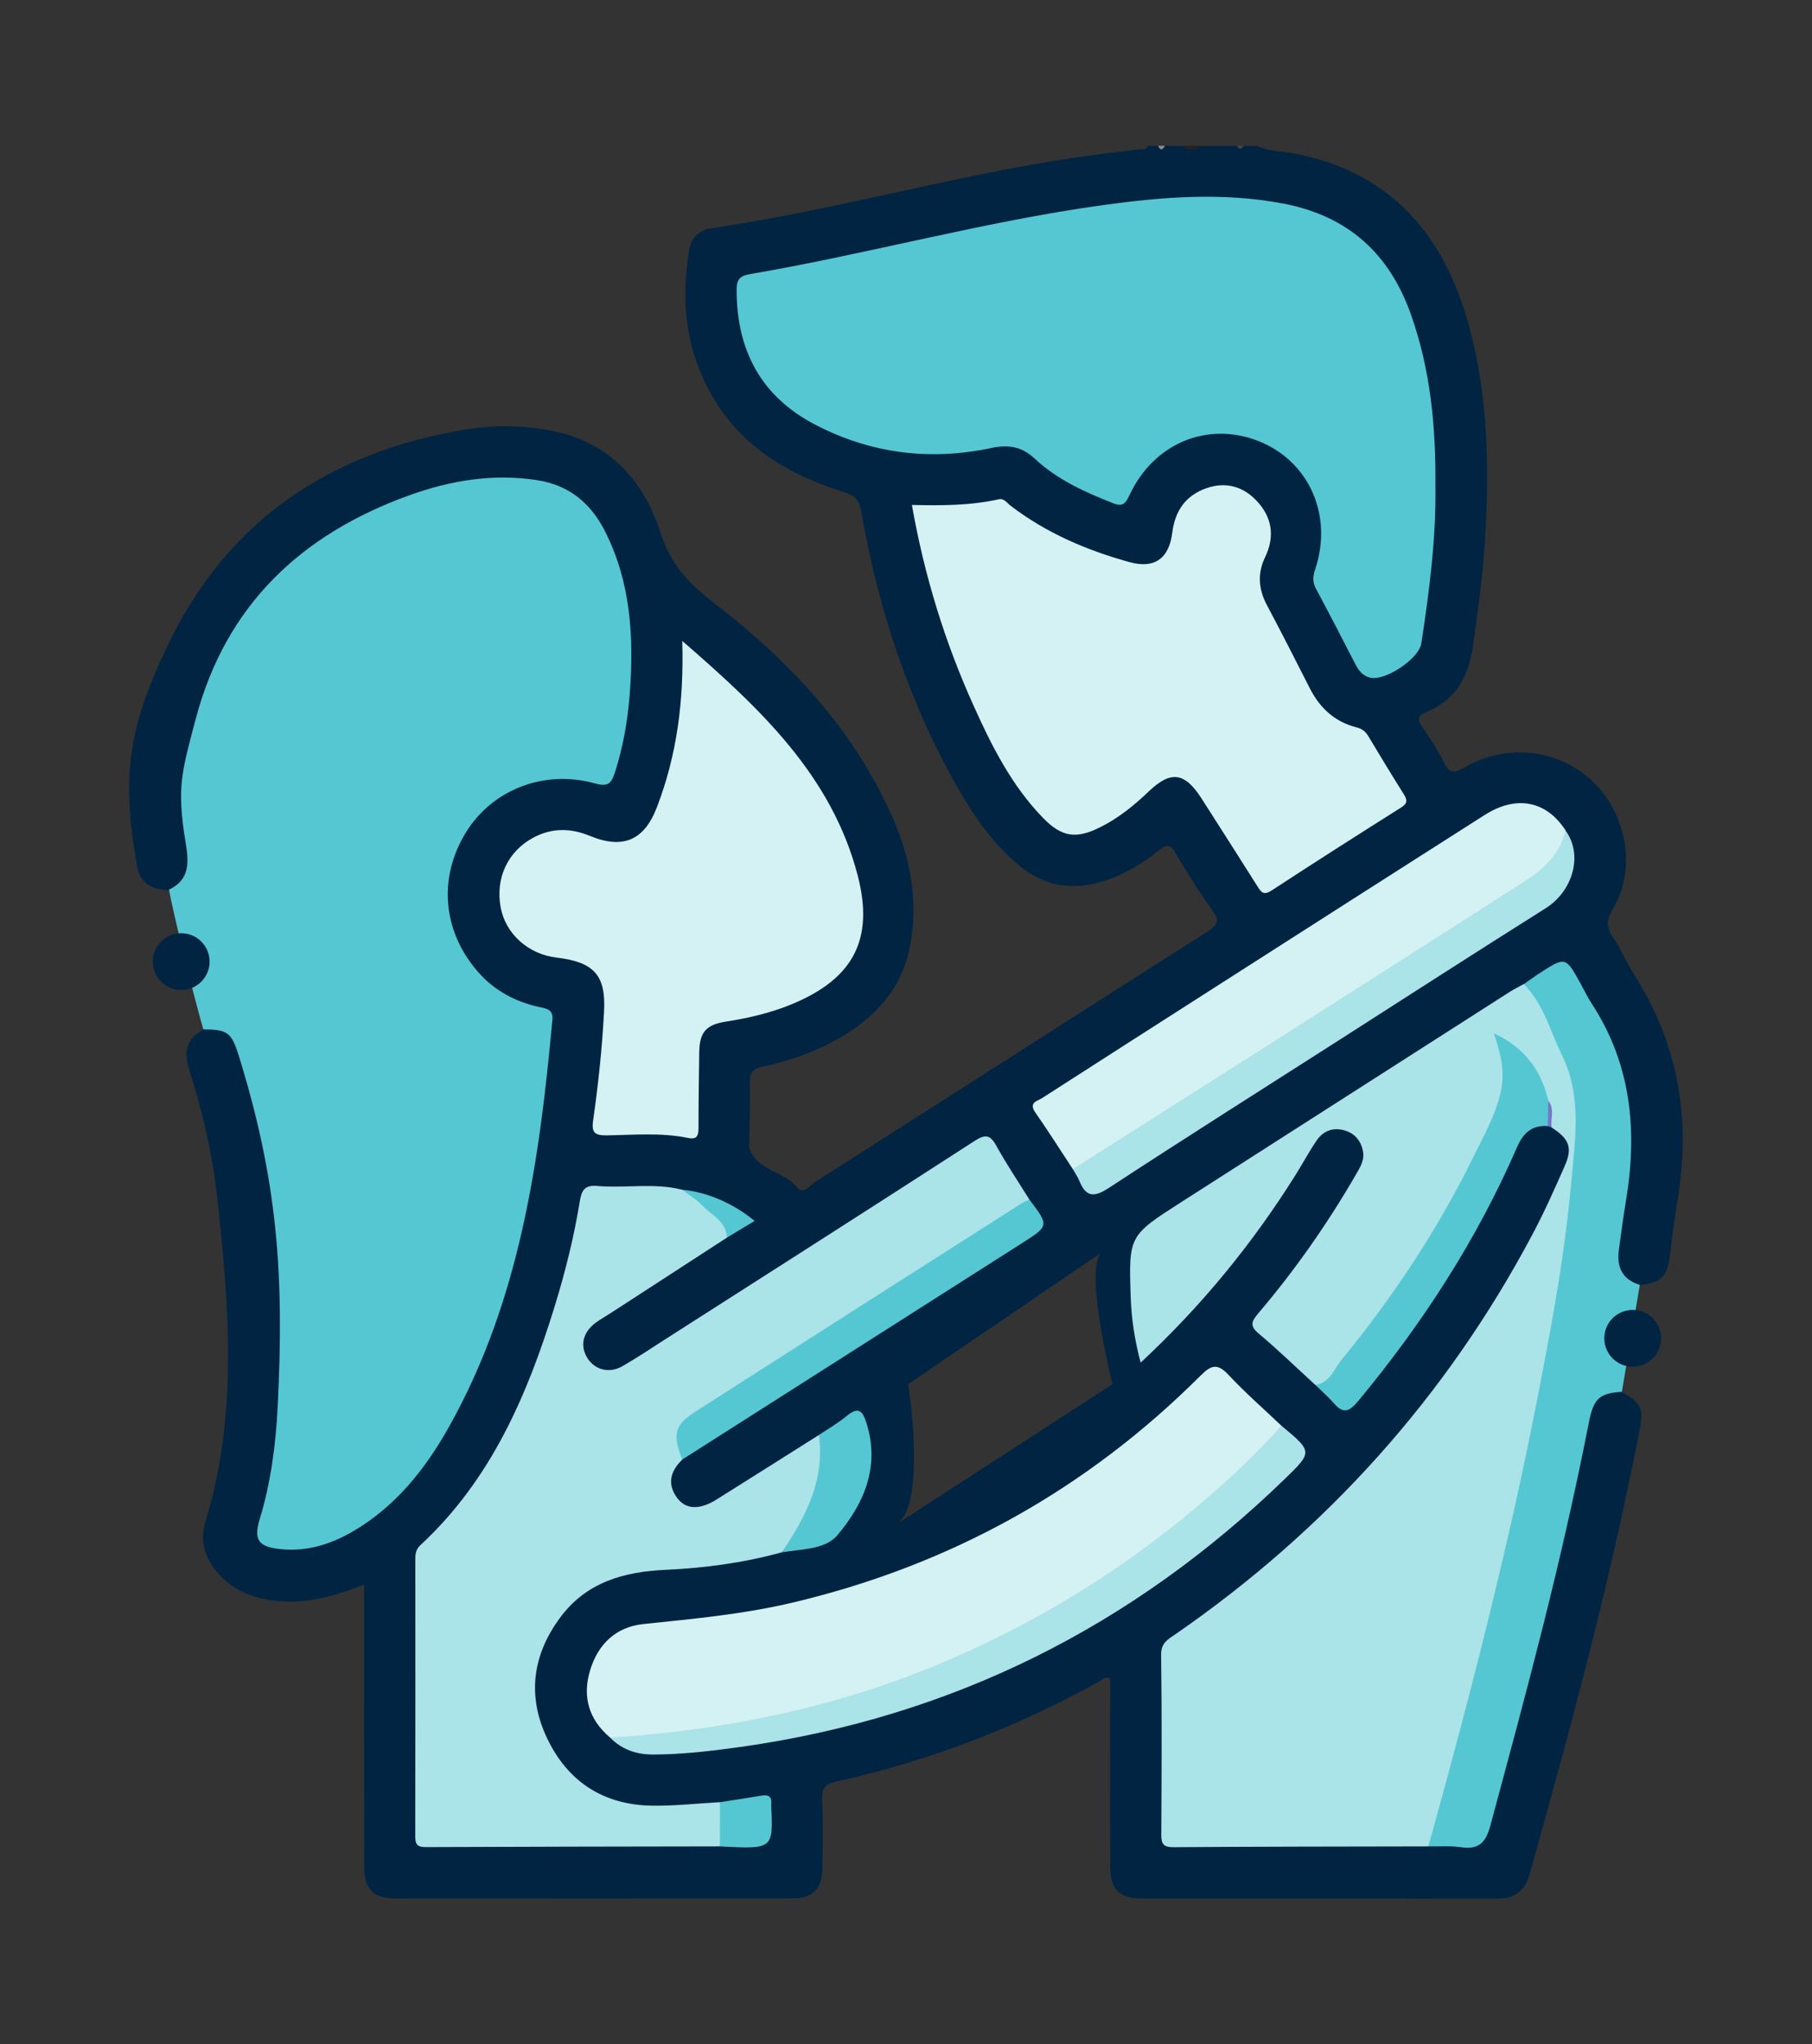
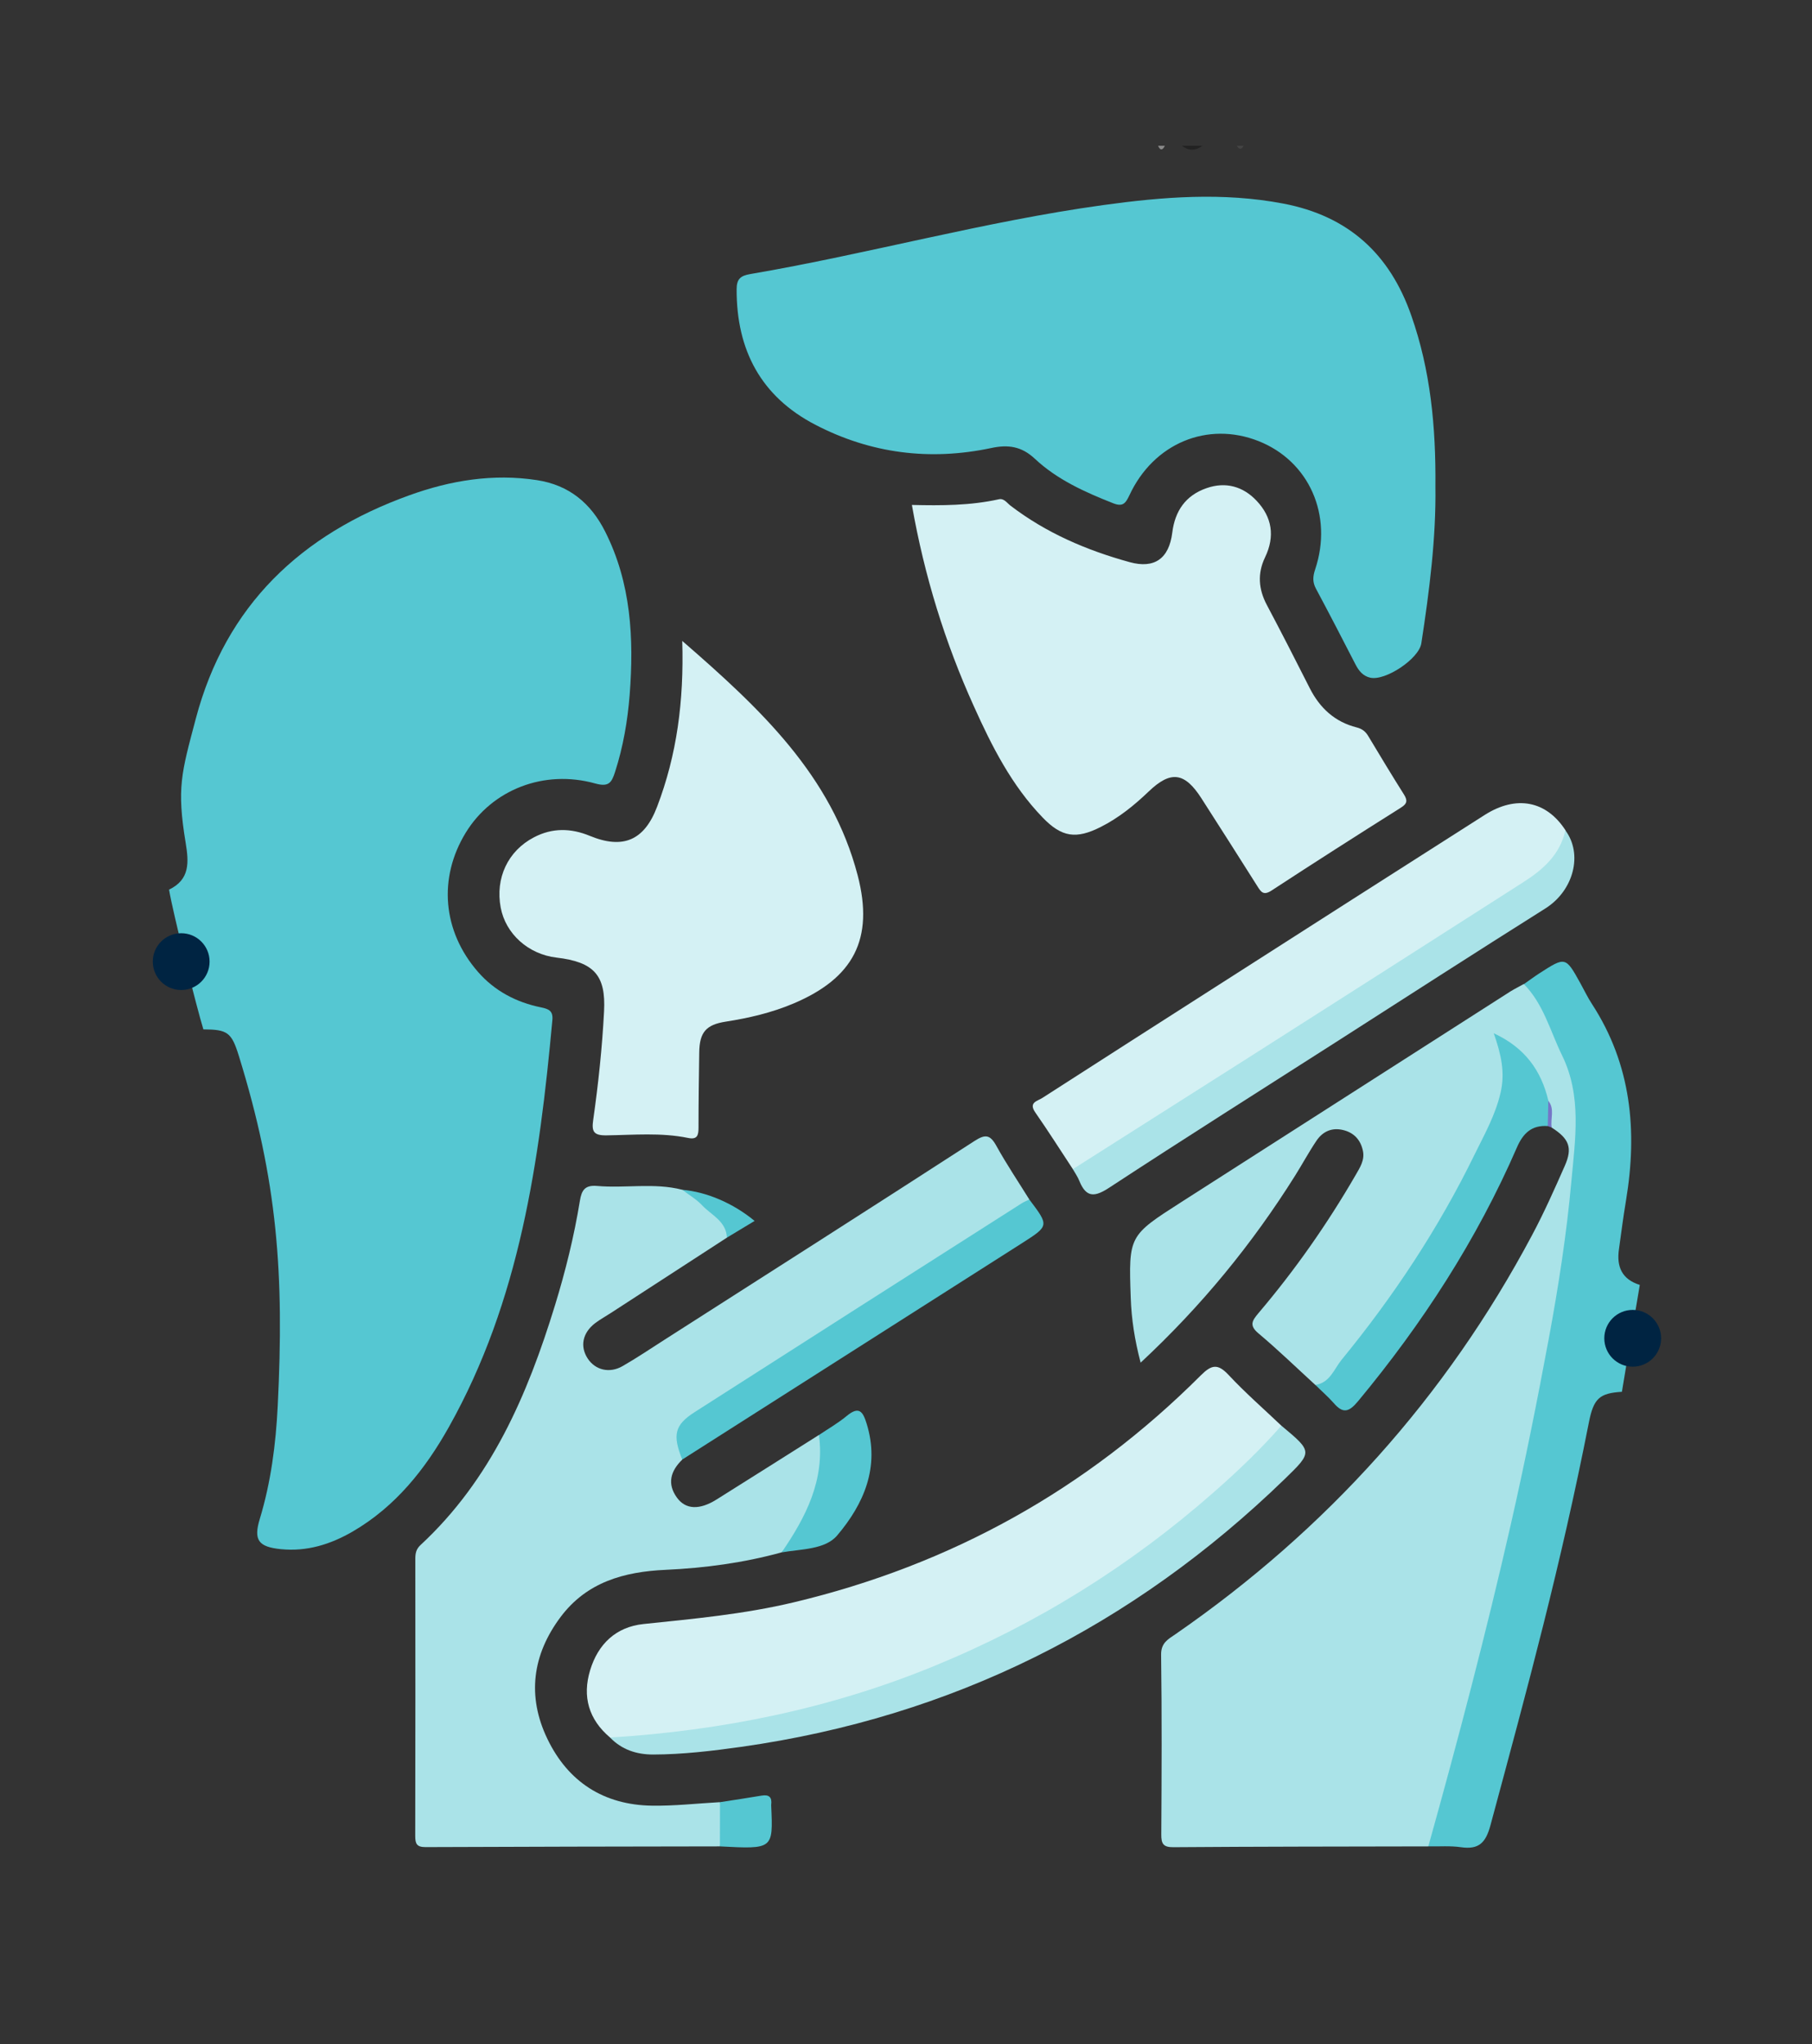
<svg xmlns="http://www.w3.org/2000/svg" id="Capa_1" x="0px" y="0px" viewBox="0 0 201.61 227.44" xml:space="preserve">
  <rect x="0" y="0" width="201.61" height="227.44" fill="#333333" stroke="none" />
  <g>
    <circle fill="#D4F1F4" cx="-727.49" cy="85.27" r="28.81" />
    <path fill="#002442" d="M-663.63,177.49c0,0.85,0,1.62,0,2.38c0,5.93,0,11.87,0,17.8c0,5.34,0,10.69,0,16.03  c0,1.78-1.35,3.14-3.11,3.14c-4.26,0-8.53,0-12.79,0c-1.71,0-3.03-1.3-3.06-3.02c-0.04-2.41,0.05-4.84-0.14-7.24  c-0.23-2.98-0.55-5.96-1.09-8.9c-1.19-6.47-3.48-12.57-6.54-18.41c-0.72-1.37-1.49-1.84-3.06-1.83  c-23.17,0.06-46.35,0.04-69.52,0.04c-5.19,0-10.38,0-15.57-0.02c-0.42,0-0.64,0.13-0.84,0.49c-2.63,4.61-4.63,9.47-6.11,14.56  c-1.2,4.1-1.92,8.29-2.16,12.55c-0.16,2.83-0.19,5.68-0.24,8.52c-0.04,1.99-1.26,3.25-3.24,3.25c-4.13,0-8.26,0-12.39,0  c-2.04,0-3.34-1.29-3.34-3.32c0-6.21,0-12.41,0-18.62c0-5.48,0-10.97,0-16.45c0-0.29,0-0.58,0-0.97c-0.3,0-0.56,0-0.82,0  c-2.19-0.01-4.38,0.01-6.57-0.04c-3.84-0.09-7.54-3.46-7.77-7.31c-0.2-3.35-0.11-6.72-0.13-10.07c-0.01-2.07,0.01-4.15,0.01-6.22  c0-1.04-0.03-2.07-0.03-3.11c0-11.51,0-23.02,0-34.52c0-3.29,0-6.58,0-9.87c-0.01-7.92,5.55-14.55,13.38-15.78  c8.59-1.35,16.41,4.47,17.88,12.61c0.27,1.47,0.28,3,0.3,4.5c0.04,3.45,0.01,6.9,0.01,10.36c0,0.27,0,0.54,0,0.85  c0.21,0.02,0.38,0.06,0.55,0.06c2.01,0.01,4.02,0.02,6.02,0.02c7.29,0.01,12.76,3.21,16.51,9.43c0.03,0.06,0.07,0.11,0.12,0.19  c0.75-0.6,1.47-1.24,2.26-1.79c2.61-1.83,5.52-2.59,8.71-2.59c21.28,0.02,42.56,0.01,63.84,0.01c5.96,0,11.91,0,17.87,0.01  c0.42,0,0.63-0.14,0.86-0.48c1.82-2.75,4.37-4.44,7.65-4.72c2.46-0.21,4.96-0.12,7.44-0.04c1.15,0.03,2.36,0.17,3.43,0.57  c3.99,1.48,6.32,4.38,6.9,8.63c0.09,0.64,0.11,1.3,0.11,1.95c0.01,12.91,0.01,25.81,0,38.72c0,4.33-3.04,7.99-7.31,8.54  c-1.98,0.25-4.01,0.08-6.02,0.1C-662.27,177.49-662.9,177.49-663.63,177.49z M-796.73,140.66c0-0.32,0-0.54,0-0.76  c0-10.29,0.02-20.58-0.01-30.87c0-1.71,0.04-3.46-0.33-5.11c-1.16-5.07-6.03-8.11-11.21-7.16c-3.79,0.7-7.09,4.13-7.5,7.97  c-0.18,1.67-0.14,3.37-0.14,5.06c-0.01,19.68-0.01,39.35,0,59.03c0,0.24,0.02,0.5,0.08,0.73c0.33,1.19,1.23,1.77,2.76,1.77  c18.53,0,37.05,0,55.58,0c30.49,0,60.97,0,91.46,0c2.91,0,5.82-0.02,8.73,0.01c1.73,0.02,2.83-0.99,2.8-2.77  c-0.06-3.2-0.01-6.41-0.02-9.61c0-0.65-0.05-1.31-0.16-1.95c-0.98-5.77-6.16-10.16-12.02-10.16c-41.27,0-82.55,0-123.82,0  c-4.45,0-8.89,0.01-13.34-0.01c-1.82-0.01-3.23-1.77-2.89-3.55c0.32-1.68,1.53-2.63,3.32-2.64  C-801.24,140.66-799.03,140.66-796.73,140.66z M-675.54,130.38c-0.49,0-0.92,0-1.34,0c-26.56,0-53.11,0-79.67,0.01  c-0.72,0-1.45,0.06-2.14,0.22c-4.66,1.11-7.11,5.35-6.37,10.01c29.84,0,59.67,0,89.52,0C-675.54,137.2-675.54,133.84-675.54,130.38  z M-669.88,210.64c0-11.05,0-22.07,0-33.12c-4.81,0-9.58,0-14.44,0c5.33,10.42,7.97,21.43,7.88,33.12  C-674.21,210.64-672.06,210.64-669.88,210.64z M-800.59,177.52c0,11.08,0,22.08,0,33.11c2.19,0,4.34,0,6.56,0  c-0.08-11.69,2.56-22.7,7.88-33.11C-791,177.52-795.77,177.52-800.59,177.52z M-790.55,125.04c0,5.34,0,10.45,0,15.59  c6.41,0,12.77,0,19.04,0c0-1.7,0.18-3.36-0.03-4.98c-0.67-5.09-4.36-9.26-9.39-10.13C-784.05,124.99-787.29,125.18-790.55,125.04z   M-654.54,145.33c0-5.55,0.03-10.91-0.02-16.27c-0.02-2.09-1.93-3.87-4.02-3.88c-2.28-0.02-4.55-0.02-6.83,0.01  c-1.97,0.03-3.85,1.83-3.88,3.8c-0.05,3.81-0.01,7.62-0.01,11.43c0,0.06,0.03,0.13,0.07,0.29  C-663.8,140.34-658.84,141.55-654.54,145.33z" />
-     <path fill="#002442" d="M-781.69,44.14c-2.73-2.73-5.39-5.46-8.14-8.1c-1.44-1.38-1.48-3.48-0.03-4.88  c2.89-2.78,5.69-5.66,8.54-8.49c1.14-1.13,3.06-1.08,4.26,0.11c2.69,2.67,5.36,5.36,8.04,8.04c0.09,0.09,0.19,0.18,0.37,0.35  c1.2-1.22,2.37-2.42,3.56-3.62c1.03-1.04,2.06-2.08,3.11-3.11c1.28-1.25,3.07-1.27,4.35,0c2.89,2.86,5.76,5.73,8.62,8.61  c1.29,1.3,1.25,3.15-0.05,4.46c-2.19,2.2-4.4,4.4-6.59,6.58c4,3.99,7.98,7.97,12.01,11.99c7.78-4.15,16.05-5.28,24.68-3.05  c8.62,2.23,15.27,7.24,20.13,14.73c6.97-2,13.96-4.01,21.06-6.05c-0.44-0.41-0.82-0.77-1.2-1.14c-1.77-1.71-3.53-3.42-5.29-5.14  c-1.81-1.77-1.14-4.61,1.29-5.32c3.92-1.15,7.85-2.26,11.78-3.37c1.03-0.29,1.97-0.02,2.76,0.68c2.71,2.39,5.4,4.78,8.1,7.18  c2.71,2.41,5.41,4.84,8.15,7.22c1.24,1.08,1.58,2.34,1.13,3.87c-2.02,6.86-4.04,13.72-6.06,20.59c-0.36,1.21-1.07,2.04-2.32,2.39  c-3.86,1.1-7.71,2.24-11.58,3.32c-2.35,0.66-4.41-1.29-3.87-3.67c0.67-2.95,1.42-5.88,2.16-8.94c-7.04,2.02-14.04,4.02-21,6.02  c-0.12,1.42-0.21,2.81-0.35,4.19c-0.42,3.96-1.61,7.69-3.42,11.22c-2.67,5.2-6.46,9.41-11.33,12.64c-2.09,1.38-4.52,0.4-4.97-2.04  c-0.24-1.29,0.29-2.34,1.38-3.08c3.86-2.6,6.96-5.91,9.16-10.03c1.76-3.29,2.76-6.8,3.1-10.52c0.38-4.11-0.14-8.12-1.61-11.93  c-2.75-7.11-7.64-12.28-14.63-15.38c-3.78-1.68-7.75-2.46-11.88-2.3c-6.47,0.26-12.19,2.49-17.08,6.79  c-3.97,3.49-6.71,7.78-8.19,12.86c-2.05,7.05-1.34,13.85,2,20.35c2.6,5.06,6.54,8.83,11.51,11.55c1.01,0.55,1.55,1.41,1.57,2.56  c0.01,1.24-0.45,2.26-1.59,2.84c-0.9,0.46-1.86,0.53-2.79,0.05c-7.62-3.97-12.9-10.03-15.93-18.04c-1.59-4.19-2.24-8.55-2.07-13.03  c0.19-5.17,1.52-10.01,3.93-14.58c0.09-0.17,0.06-0.54-0.07-0.67c-3.83-3.86-7.68-7.7-11.52-11.54c-0.04-0.04-0.11-0.07-0.24-0.14  c-1.85,1.87-3.7,3.74-5.56,5.61c-0.3,0.3-0.6,0.61-0.91,0.91c-1.41,1.4-3.32,1.41-4.74,0c-2.46-2.45-4.91-4.91-7.37-7.37  c-0.38-0.38-0.78-0.75-1.13-1.16c-1.2-1.4-1.12-3.12,0.19-4.42c2.08-2.07,4.15-4.14,6.23-6.21  C-781.94,44.42-781.84,44.3-781.69,44.14z M-759.81,31.03c-2.15,2.16-4.28,4.31-6.42,6.44c-1.57,1.57-3.38,1.56-4.92,0  c-2.27-2.29-4.56-4.57-6.82-6.86c-0.42-0.42-0.77-0.91-1.11-1.31c-1.56,1.55-2.94,2.93-4.33,4.32c0.5,0.52,0.98,1.05,1.49,1.56  c2.23,2.23,4.48,4.44,6.71,6.67c1.38,1.38,1.36,3.23-0.02,4.62c-1.11,1.12-2.23,2.24-3.35,3.35c-1.08,1.07-2.17,2.14-3.15,3.12  c1.43,1.46,2.8,2.86,4.19,4.28c2.16-2.17,4.33-4.34,6.5-6.51c1.33-1.34,3.32-1.39,4.65-0.07c2.66,2.64,5.29,5.29,7.94,7.94  c1.8,1.8,3.59,3.6,5.18,5.2c1.45-1.4,2.86-2.76,4.36-4.21c-0.14-0.11-0.4-0.29-0.62-0.51c-4.2-4.19-8.4-8.38-12.6-12.57  c-1.39-1.39-1.39-3.28,0-4.69c0.54-0.55,1.08-1.09,1.63-1.63c1.66-1.65,3.31-3.29,4.92-4.89  C-757.01,33.86-758.37,32.48-759.81,31.03z M-676.14,54.6c0.19,0.2,0.32,0.35,0.46,0.48c1.97,1.92,3.93,3.85,5.9,5.77  c1.92,1.86,1.25,4.68-1.31,5.42c-5.58,1.6-11.17,3.19-16.76,4.78c-2.71,0.78-5.42,1.57-8.12,2.35c0.55,1.93,1.08,3.82,1.62,5.73  c0.01,0,0.07,0.01,0.14-0.01c8.23-2.37,16.46-4.73,24.69-7.1c2.56-0.74,4.62,1.15,4.04,3.76c-0.41,1.84-0.86,3.67-1.3,5.5  c-0.26,1.08-0.53,2.16-0.81,3.3c1.58-0.45,3.04-0.86,4.5-1.31c0.21-0.07,0.47-0.29,0.53-0.49c0.47-1.45,0.9-2.91,1.33-4.37  c1.2-4.09,2.37-8.19,3.59-12.28c0.15-0.51,0.07-0.79-0.33-1.14c-4.31-3.8-8.61-7.62-12.89-11.45c-0.3-0.27-0.55-0.29-0.9-0.19  C-673.18,53.76-674.61,54.16-676.14,54.6z" />
    <path fill="#002442" d="M-707.8,85.28c0.02,10.88-8.82,19.73-19.81,19.67c-11.02-0.05-19.4-9.02-19.56-19.37  c-0.17-10.78,8.61-19.68,19.03-19.99C-717.16,65.26-707.81,74.04-707.8,85.28z M-740.96,85.26c-0.01,7.44,6.03,13.51,13.46,13.52  c7.37,0.01,13.51-6.08,13.51-13.42c0-7.73-6.4-13.67-13.69-13.57C-734.97,71.89-740.95,77.86-740.96,85.26z" />
    <path fill="#D4F1F4" d="M-796.73,140.66c-2.29,0-4.5,0-6.71,0c-1.79,0-3,0.96-3.32,2.64c-0.34,1.77,1.07,3.54,2.89,3.55  c4.45,0.02,8.89,0.01,13.34,0.01c41.27,0,82.55,0,123.82,0c5.86,0,11.05,4.38,12.02,10.16c0.11,0.64,0.15,1.3,0.16,1.95  c0.02,3.2-0.04,6.41,0.02,9.61c0.03,1.78-1.07,2.79-2.8,2.77c-2.91-0.03-5.82-0.01-8.73-0.01c-30.49,0-60.97,0-91.46,0  c-18.53,0-37.05,0-55.58,0c-1.53,0-2.43-0.58-2.76-1.77c-0.06-0.23-0.08-0.49-0.08-0.73c0-19.68-0.01-39.35,0-59.03  c0-1.69-0.04-3.39,0.14-5.06c0.41-3.84,3.71-7.27,7.5-7.97c5.18-0.95,10.05,2.08,11.21,7.16c0.37,1.64,0.33,3.4,0.33,5.11  c0.03,10.29,0.01,20.58,0.01,30.87C-796.73,140.12-796.73,140.35-796.73,140.66z" />
    <path fill="#80D5DD" d="M-675.54,130.38c0,3.46,0,6.82,0,10.24c-29.85,0-59.69,0-89.52,0c-0.74-4.66,1.71-8.9,6.37-10.01  c0.69-0.16,1.43-0.22,2.14-0.22c26.56-0.01,53.11-0.01,79.67-0.01C-676.45,130.38-676.03,130.38-675.54,130.38z" />
    <path fill="#55C7D2" d="M-669.88,210.64c-2.18,0-4.33,0-6.55,0c0.08-11.69-2.55-22.7-7.88-33.12c4.86,0,9.62,0,14.44,0  C-669.88,188.57-669.88,199.58-669.88,210.64z" />
    <path fill="#55C7D2" d="M-800.59,177.52c4.82,0,9.59,0,14.44,0c-5.32,10.42-7.96,21.43-7.88,33.11c-2.22,0-4.37,0-6.56,0  C-800.59,199.6-800.59,188.6-800.59,177.52z" />
    <path fill="#80D5DD" d="M-790.55,125.04c3.25,0.14,6.5-0.05,9.62,0.49c5.03,0.87,8.72,5.04,9.39,10.13  c0.21,1.61,0.03,3.27,0.03,4.98c-6.27,0-12.64,0-19.04,0C-790.55,135.49-790.55,130.38-790.55,125.04z" />
    <path fill="#D4F1F4" d="M-654.54,145.33c-4.3-3.77-9.27-4.99-14.68-4.62c-0.04-0.17-0.07-0.23-0.07-0.29  c0-3.81-0.04-7.62,0.01-11.43c0.02-1.96,1.91-3.77,3.88-3.8c2.28-0.03,4.55-0.03,6.83-0.01c2.09,0.02,4,1.79,4.02,3.88  C-654.5,134.42-654.54,139.78-654.54,145.33z" />
    <path fill="#80D5DD" d="M-759.81,31.03c1.44,1.45,2.8,2.83,4.22,4.26c-1.61,1.6-3.26,3.24-4.92,4.89  c-0.54,0.54-1.09,1.08-1.63,1.63c-1.39,1.41-1.39,3.3,0,4.69c4.2,4.19,8.4,8.38,12.6,12.57c0.22,0.22,0.48,0.4,0.62,0.51  c-1.51,1.46-2.91,2.81-4.36,4.21c-1.59-1.59-3.38-3.4-5.18-5.2c-2.64-2.65-5.28-5.31-7.94-7.94c-1.33-1.32-3.32-1.27-4.65,0.07  c-2.17,2.17-4.33,4.34-6.5,6.51c-1.39-1.42-2.76-2.82-4.19-4.28c0.99-0.98,2.07-2.04,3.15-3.12c1.12-1.11,2.24-2.23,3.35-3.35  c1.38-1.4,1.4-3.24,0.02-4.62c-2.23-2.23-4.48-4.45-6.71-6.67c-0.51-0.51-1-1.04-1.49-1.56c1.39-1.39,2.77-2.76,4.33-4.32  c0.33,0.4,0.69,0.89,1.11,1.31c2.27,2.3,4.55,4.57,6.82,6.86c1.55,1.56,3.36,1.57,4.92,0C-764.09,35.34-761.96,33.19-759.81,31.03z  " />
    <path fill="#AAE3E8" d="M-676.14,54.6c1.53-0.44,2.96-0.84,4.37-1.26c0.35-0.1,0.6-0.08,0.9,0.19c4.28,3.83,8.58,7.65,12.89,11.45  c0.4,0.35,0.48,0.63,0.33,1.14c-1.22,4.09-2.39,8.19-3.59,12.28c-0.43,1.46-0.86,2.92-1.33,4.37c-0.07,0.2-0.32,0.43-0.53,0.49  c-1.45,0.45-2.92,0.86-4.5,1.31c0.28-1.15,0.55-2.23,0.81-3.3c0.44-1.83,0.9-3.66,1.3-5.5c0.58-2.61-1.48-4.5-4.04-3.76  c-8.23,2.37-16.46,4.74-24.69,7.1c-0.06,0.02-0.13,0.01-0.14,0.01c-0.54-1.91-1.08-3.8-1.62-5.73c2.7-0.78,5.4-1.57,8.12-2.35  c5.59-1.6,11.17-3.18,16.76-4.78c2.55-0.73,3.22-3.56,1.31-5.42c-1.97-1.92-3.94-3.84-5.9-5.77  C-675.82,54.95-675.95,54.8-676.14,54.6z" />
    <path fill="#55C7D2" d="M-740.96,85.26c0.01-7.4,5.99-13.37,13.28-13.47c7.3-0.1,13.69,5.84,13.69,13.57  c0,7.34-6.14,13.43-13.51,13.42C-734.93,98.77-740.97,92.7-740.96,85.26z" />
    <path fill="#AAE3E8" d="M-790.54,146.85c41.27,0,82.55,0,123.82,0c5.86,0,11.05,4.38,12.02,10.16c0.11,0.64,0.15,1.3,0.16,1.95  c0.02,3.2-0.04,6.41,0.02,9.61c0.03,1.78-1.07,2.79-2.8,2.77c-2.91-0.03-2.11-0.01-2.11-0.01c0-14.69-3.71-19.02-18.96-19.02  L-790.54,146.85z" />
    <circle fill="#002442" cx="-725.62" cy="114.08" r="3.16" />
  </g>
  <g>
-     <path fill="#002442" d="M181.86,108.5c-0.88-1.39-1.54-2.92-2.44-4.29c-0.67-1.02-0.71-1.78-0.06-2.89  c1.64-2.8,1.98-5.85,1.07-8.99c-2.18-7.57-10.59-10.91-17.55-6.92c-1.03,0.59-1.57,0.71-2.17-0.49c-0.7-1.41-1.58-2.75-2.47-4.05  c-0.56-0.84-0.52-1.26,0.48-1.66c3.29-1.33,4.7-3.97,5.17-7.36c0.53-3.83,1.08-7.66,1.32-11.53c0.5-8.07,0.4-16.11-1.74-23.98  c-2.74-10.09-8.58-17.09-19.27-19.23c-1.44-0.29-2.96-0.21-4.32-0.88h-1.52c-0.25,0.24-0.51,0.24-0.76,0h-3.81  c-0.76,0.31-1.52,0.31-2.29,0h-1.9c-0.25,0.24-0.51,0.24-0.76,0h-1.14c-0.15,0.52-0.6,0.34-0.94,0.38  c-2.51,0.33-5.04,0.6-7.54,0.98c-13.47,2.03-26.59,5.84-40.08,7.81c-1.4,0.2-2.25,1.07-2.48,2.5c-0.69,4.33-0.57,8.61,0.98,12.75  c2.82,7.58,8.68,11.75,16.12,14.05c1.16,0.36,1.81,0.74,2.06,2.18c1.91,10.99,5.38,21.46,10.97,31.17  c1.78,3.09,3.85,5.95,6.63,8.26c2.73,2.26,5.75,2.78,9.08,1.81c2.4-0.7,4.54-1.96,6.46-3.52c0.86-0.69,1.25-0.68,1.82,0.29  c1.29,2.18,2.63,4.34,4.11,6.39c0.87,1.21,0.55,1.68-0.59,2.4c-14.59,9.28-29.14,18.61-43.72,27.9c-0.55,0.35-1.2,1.39-1.93,0.49  c-1.49-1.83-4.5-1.8-5.29-4.41c-0.04-0.12,0-0.25,0-0.38c0.03-2.28,0.13-4.57,0.07-6.85c-0.03-1.1,0.32-1.54,1.4-1.76  c3.62-0.74,7.03-2.06,10.11-4.15c3.34-2.28,5.58-5.32,6.33-9.33c0.91-4.9,0.06-9.61-1.9-14.1c-4.36-9.98-11.62-17.62-20.1-24.14  c-2.74-2.1-4.69-4.27-5.79-7.7c-1.86-5.76-5.65-10.02-11.96-11.3c-3.33-0.67-6.69-0.68-10.03-0.11  c-14.82,2.53-26.1,10.04-32.73,23.76c-4.51,9.33-5.27,14.73-3.52,24.73c0.34,1.97,1.7,2.69,3.56,2.68c2.2-0.64,2.89-1.78,2.4-4.75  c-0.6-3.59-0.07-2.71,0.02-6.33c0.14-5.88,1.48-11.47,4.59-16.49c6.56-10.61,16.26-16.34,28.54-17.65  c7.83-0.83,11.59,1.78,13.93,9.27c2.21,7.05,1.73,14.17,0.03,21.24c-0.58,2.44-0.71,2.41-3.29,2.02  c-8.37-1.27-14.46,4.6-15.42,10.64c-1.18,7.45,2.37,13.01,9.6,15.38c1.49,0.49,1.88,1.31,1.61,2.7c-0.35,1.81-0.4,3.65-0.6,5.48  c-1.16,10.25-3.1,20.32-6.84,29.98c-2.12,5.48-4.86,10.64-8.9,14.96c-3.41,3.64-7.28,6.58-12.66,6.37  c-2.39-0.09-2.95-0.87-2.28-3.12c1.22-4.11,1.73-8.34,1.92-12.58c0.63-13.93,0.09-23.67-3.82-37.06c-0.34-1.16-0.63-2.34-1.3-3.36  c-0.96-1.47-1.97-1.77-3.7-1.14c-1.83,0.95-2.22,2.35-1.62,4.29c2.42,7.76,2.97,11.75,3.72,19.84c0.96,10.27,1.22,20.52-1.86,30.55  c-0.7,2.29-0.03,4.27,1.54,5.95c2.03,2.18,4.65,2.91,7.55,2.99c2.96,0.07,5.71-0.78,8.55-1.88v2.27c0,9.71-0.01,19.42,0.01,29.13  c0,2.46,1.02,3.51,3.44,3.51c14.72,0.01,29.44,0.01,44.16,0c2.32,0,3.36-1.05,3.38-3.37c0.03-2.54,0.06-5.08-0.02-7.61  c-0.04-1.2,0.22-1.73,1.54-2.02c10.26-2.25,19.97-6,29.17-11.07c0.39-0.21,0.73-0.71,1.33-0.39c0,6.93-0.01,13.85,0,20.76  c0,2.72,0.96,3.71,3.62,3.71c13.13,0.01,26.27-0.02,39.41,0.02c2.06,0.01,3.14-0.91,3.67-2.82c4.8-17.19,8.76-31.74,12.2-49.27  c0.48-2.47,0.2-3.09-1.98-4.28c-1.6-0.52-2.59-0.17-3.48,1.28c-0.58,0.94-0.72,2.02-0.93,3.08c-3.04,15.39-6.45,27.83-10.56,42.96  c-0.75,2.78-0.8,2.78-3.63,2.79c-0.94,0-1.87-0.02-2.81,0.01h-0.34c-8.79,0.01-17.58,0.01-26.37,0c-2.56,0-2.6-0.03-2.6-2.5  c-0.01-5.65,0.04-11.3-0.03-16.94c-0.02-1.63,0.5-2.73,1.86-3.65c4.57-3.1,8.94-6.5,12.98-10.26c8.48-7.91,16.03-16.61,22.14-26.52  c2.94-4.76,5.59-9.67,7.72-14.84c0.05-0.12,0.09-0.22,0.13-0.33c0,0,0,0,0-0.01c0.46-1.21,0.58-2.08,0.29-2.82  c-0.25-0.67-0.82-1.25-1.75-1.89c-0.16-0.08-0.32-0.15-0.48-0.21c-0.09-0.03-0.18-0.07-0.27-0.09c0,0-0.01-0.01-0.01-0.01  c-0.02-0.01-0.04-0.01-0.06-0.02c-0.02,0-0.04,0-0.05,0c-1.97-0.13-3.16,0.9-3.91,2.62c-4.09,9.44-9.51,18.06-15.95,26.06  c-2.57,3.2-2.72,3.37-5.32,0.7c-0.09-0.09-0.17-0.18-0.26-0.27c-0.06-0.06-0.13-0.13-0.19-0.2c-1.66-1.85-3.65-3.33-5.45-5.02  c-1.07-1.01-1.32-1.8-0.21-2.99c1.39-1.48,2.56-3.14,3.75-4.79c2.49-3.44,4.97-6.9,6.86-10.73c1.03-2.08,0.61-3.6-1.13-4.56  c-1.79-1-3.39-0.5-4.64,1.49c-0.41,0.64-0.78,1.3-1.18,1.95c-4.59,7.42-9.83,14.32-16.19,20.33c-0.33,0.31-0.57,0.88-1.28,0.65  c-0.93-3.65-0.94-7.38-0.77-11.12c0.06-1.28,0.88-1.99,1.9-2.65c7.13-4.63,14.3-9.2,21.47-13.75c6.64-4.22,13.22-8.55,19.91-12.69  c0.07-0.05,0.14-0.09,0.22-0.14c0.03-0.02,0.06-0.03,0.09-0.05c0.83-0.47,1.64-0.98,2.4-1.55c1.14-0.85,1.96-0.66,2.59,0.6  c1,1.98,2.17,3.87,3.17,5.86c2.17,4.28,3.35,8.76,2.78,13.58c-0.34,2.9-0.3,4.13-0.73,7.02c-0.23,1.56-0.54,3.13-0.52,4.72  c0.02,1.91,1.04,2.93,2.82,2.99c2.42-0.26,3.07-0.9,3.38-3.27c0.34-2.58,0.4-3.49,0.83-6.05  C188.17,124.65,186.79,116.25,181.86,108.5z M123.79,154L99.8,169.55c3.36-2.29,1.25-15.55,1.25-15.55l21.37-14.55  C120.73,142.04,123.79,154,123.79,154z" />
    <path fill="#222222" d="M133.8,16.22c-0.76,0.54-1.52,0.61-2.28,0C132.28,16.22,133.04,16.22,133.8,16.22z" />
    <path fill="#898989" d="M129.61,16.22c-0.25,0.5-0.51,0.57-0.76,0C129.11,16.22,129.36,16.22,129.61,16.22z" />
    <path fill="#444444" d="M138.37,16.22c-0.25,0.47-0.51,0.41-0.76,0C137.87,16.22,138.12,16.22,138.37,16.22z" />
    <path fill="#55C7D2" d="M18.81,98.98c2.34-1.12,2.2-3.06,1.85-5.19c-1.01-6.12-0.48-7.77,1.12-13.81  c3.34-12.65,11.74-20.55,23.78-24.88c4.57-1.65,9.3-2.43,14.19-1.68c3.57,0.55,5.99,2.57,7.57,5.7c2.91,5.75,3.22,11.93,2.74,18.18  c-0.23,2.9-0.72,5.77-1.62,8.57c-0.39,1.21-0.7,1.72-2.21,1.3c-5.7-1.59-11.47,0.69-14.4,5.46c-3.09,5.04-2.6,10.98,1.36,15.51  c1.85,2.12,4.26,3.38,7,3.94c0.87,0.18,1.36,0.38,1.27,1.41c-1.44,15.71-3.63,31.24-11.52,45.29c-2.63,4.69-5.94,8.85-10.7,11.62  c-2.47,1.43-5.09,2.25-7.99,1.96c-2.51-0.25-3.06-1.02-2.34-3.38c1.24-4.09,1.78-8.31,1.99-12.54c0.73-14.63,0-25.02-4.34-39.01  c-0.8-2.57-1.26-2.89-3.93-2.9C21.9,112.18,19.21,101.44,18.81,98.98z" />
    <path fill="#55C7D2" d="M180.46,154.85c-2.49,0.16-3.15,0.72-3.68,3.44c-3.15,15.99-6.7,29.04-10.94,44.77  c-0.53,1.98-1.3,2.75-3.3,2.46c-1.18-0.17-2.4-0.07-3.6-0.09c-0.53-0.81-0.12-1.6,0.09-2.37c4.68-16.79,8.87-33.7,12.2-50.81  c1.52-7.84,2.51-15.76,3.5-23.67c0.76-6.13-1.26-11.62-4.16-16.87c-0.39-0.71-0.95-1.36-1.01-2.22c0.56-0.39,1.12-0.81,1.69-1.18  c2.93-1.89,2.94-1.89,4.59,1.09c0.43,0.77,0.81,1.58,1.29,2.31c4.38,6.74,5.07,14.11,3.79,21.83c-0.39,2.36-0.45,3.08-0.79,5.45  c-0.28,1.95,0.33,3.35,2.32,3.97C182.02,145.46,180.87,152.35,180.46,154.85z" />
    <path fill="#AAE3E8" d="M169.54,109.48c2.2,2.22,2.94,5.24,4.26,7.94c2.21,4.5,1.47,9.3,1.04,13.98  c-0.53,5.89-1.44,11.73-2.52,17.56c-1.29,6.94-2.67,13.85-4.24,20.73c-2.73,12-5.85,23.89-9.16,35.74  c-9.45,0.02-18.91,0.02-28.36,0.09c-1.13,0.01-1.36-0.38-1.35-1.42c0.04-6.66,0.07-13.33-0.02-19.99c-0.02-1.33,0.78-1.73,1.6-2.29  c16.79-11.61,30.08-26.36,39.67-44.39c1.34-2.51,2.5-5.12,3.65-7.73c0.88-2,0.48-3.01-1.47-4.25c-0.67-0.81-0.37-1.87-0.72-2.77  c-0.82-2.74-2.12-5.15-4.96-6.8c1.89,4.68-0.39,8.46-2.22,12.26c-4.39,9.11-10.04,17.42-16.5,25.18c-0.46,0.55-0.95,1.28-1.89,0.77  c-2.1-1.92-4.15-3.91-6.33-5.74c-1.06-0.89-0.7-1.41,0-2.25c4.07-4.79,7.66-9.92,10.81-15.36c0.47-0.82,1.02-1.64,0.82-2.66  c-0.24-1.22-0.97-2.05-2.2-2.35c-1.26-0.31-2.28,0.16-2.97,1.18c-0.85,1.26-1.57,2.6-2.38,3.89c-4.77,7.6-10.4,14.49-17.19,20.81  c-0.66-2.52-1.02-4.85-1.1-7.21c-0.24-6.91-0.22-6.91,5.6-10.64c12.21-7.82,24.42-15.63,36.64-23.45  C168.54,110.01,169.05,109.76,169.54,109.48z" />
    <path fill="#55C7D2" d="M159.71,54.14c0.08,5.66-0.66,11.56-1.57,17.45c-0.27,1.71-3.99,4.19-5.68,3.81  c-0.81-0.18-1.27-0.76-1.64-1.47c-1.45-2.82-2.9-5.63-4.4-8.43c-0.4-0.74-0.35-1.37-0.09-2.15c2.01-6.01-0.67-12.04-6.29-14.27  c-5.68-2.25-11.69,0.23-14.38,6.03c-0.43,0.91-0.74,1.3-1.81,0.88c-3.14-1.24-6.22-2.62-8.71-4.95c-1.47-1.38-2.97-1.6-4.86-1.19  c-6.81,1.44-13.38,0.62-19.56-2.59c-6.05-3.14-8.78-8.31-8.76-15.07c0-1.16,0.45-1.51,1.48-1.69c13.16-2.25,26.05-5.85,39.29-7.68  c6.65-0.92,13.34-1.45,20.05-0.17c7.24,1.38,11.86,5.6,14.25,12.47C159.16,41.18,159.77,47.45,159.71,54.14z" />
    <path fill="#AAE3E8" d="M80.88,137.7c-4.29,2.79-8.59,5.57-12.88,8.36c-0.58,0.38-1.2,0.72-1.75,1.13  c-1.45,1.09-1.75,2.63-0.84,3.99c0.84,1.25,2.4,1.65,3.85,0.82c1.59-0.91,3.11-1.94,4.66-2.93c11.51-7.36,23.03-14.7,34.5-22.12  c1.22-0.79,1.75-0.71,2.44,0.54c1.13,2.04,2.44,3.99,3.67,5.97c-1.58,1.9-3.86,2.82-5.86,4.11c-10.18,6.54-20.31,13.15-30.59,19.52  c-2.18,1.35-2.45,3.13-2.17,5.31c-1.3,1.26-1.71,2.68-0.59,4.23c0.98,1.35,2.53,1.38,4.4,0.21c3.8-2.39,7.6-4.78,11.39-7.18  c0.83,0.83,0.61,1.91,0.53,2.87c-0.31,3.95-1.65,7.47-4.68,10.19c-4.22,1.16-8.54,1.74-12.9,1.94c-4.62,0.21-8.77,1.36-11.68,5.24  c-3.15,4.2-3.76,8.82-1.48,13.56c2.3,4.79,6.27,7.36,11.63,7.44c2.52,0.04,5.05-0.25,7.57-0.39c0.87,1.64,0.87,3.28-0.01,4.92  c-10.92,0.02-21.83,0.03-32.75,0.08c-0.97,0-1.14-0.37-1.14-1.23c0.02-10.28,0.02-20.56,0.01-30.85c0-0.6,0.09-1.07,0.57-1.52  c7.86-7.28,11.91-16.71,14.97-26.68c1.17-3.81,2.13-7.69,2.77-11.63c0.19-1.15,0.54-1.77,1.91-1.65c3.15,0.28,6.34-0.38,9.47,0.42  c1.92,0.65,3.34,1.98,4.65,3.45C81.05,136.38,81.4,136.97,80.88,137.7z" />
    <path fill="#D4F1F4" d="M101.46,56.18c3.3,0.08,6.52,0.07,9.68-0.63c0.57-0.13,0.9,0.41,1.28,0.7c3.98,3.05,8.49,4.98,13.29,6.3  c2.74,0.75,4.36-0.4,4.72-3.28c0.3-2.42,1.48-4.15,3.82-4.96c2.13-0.74,4.06-0.19,5.56,1.4c1.73,1.83,2.07,3.97,0.94,6.31  c-0.85,1.77-0.73,3.53,0.2,5.28c1.63,3.07,3.21,6.17,4.78,9.27c1.12,2.21,2.79,3.75,5.21,4.36c0.62,0.16,0.99,0.45,1.3,0.97  c1.3,2.17,2.61,4.34,3.96,6.48c0.42,0.67,0.39,1.03-0.33,1.48c-4.82,3.04-9.62,6.1-14.39,9.22c-0.89,0.58-1.17,0.18-1.58-0.48  c-2.06-3.27-4.14-6.52-6.22-9.77c-1.87-2.92-3.42-3.12-5.88-0.76c-1.61,1.54-3.33,2.93-5.33,3.94c-2.73,1.38-4.34,1.15-6.46-1.05  c-3.44-3.56-5.65-7.92-7.65-12.37C105.14,71.48,102.85,64.07,101.46,56.18z" />
    <path fill="#D4F1F4" d="M75.91,71.31c8.68,7.53,16.62,14.96,19.52,26.09c1.84,7.08-0.46,11.44-7.19,14.27c-2.4,1.01-4.93,1.6-7.5,2  c-2.18,0.34-2.91,1.18-2.94,3.42c-0.04,2.79-0.08,5.58-0.08,8.37c0,0.83-0.12,1.36-1.15,1.15c-3.01-0.62-6.07-0.33-9.11-0.29  c-1.43,0.02-1.64-0.45-1.46-1.7c0.57-4.01,1-8.04,1.21-12.1c0.21-4-1.1-5.49-5.31-5.98c-3.11-0.37-5.64-2.63-6.19-5.56  c-0.62-3.28,0.8-6.31,3.7-7.82c2.04-1.07,4.11-1.03,6.22-0.16c3.69,1.52,6.06,0.51,7.48-3.24C75.31,84,76.11,78.01,75.91,71.31z" />
    <path fill="#D4F1F4" d="M67.88,193.32c-2.38-2.01-3.11-4.56-2.22-7.49c0.88-2.91,2.87-4.82,5.94-5.14c5.6-0.58,11.21-1.1,16.7-2.41  c17.48-4.16,32.6-12.56,45.3-25.25c1.2-1.2,1.89-1.34,3.09-0.06c1.85,1.98,3.91,3.78,5.88,5.65c0.21,1.01-0.6,1.47-1.14,2.04  c-4.49,4.78-9.51,8.94-14.83,12.74c-11.36,8.13-23.83,13.91-37.4,17.28c-6.35,1.58-12.82,2.39-19.32,3.05  C69.19,193.8,68.51,193.69,67.88,193.32z" />
    <path fill="#D4F1F4" d="M119.37,130.08c-1.39-2.11-2.74-4.24-4.18-6.31c-0.78-1.12,0.24-1.26,0.78-1.61  c6.54-4.21,13.09-8.4,19.64-12.59c9.85-6.3,19.7-12.61,29.57-18.89c3.53-2.25,6.88-1.59,9.01,1.71c0.49,2.27-1.2,3.46-2.52,4.7  c-1.67,1.56-3.74,2.6-5.66,3.83c-12.39,7.93-24.77,15.85-37.16,23.77c-2.51,1.6-4.96,3.3-7.54,4.8  C120.7,129.83,120.15,130.34,119.37,130.08z" />
    <path fill="#AAE3E8" d="M67.88,193.32c12.43-0.77,24.49-3.21,36.04-7.95c11.44-4.69,21.79-11.14,31.09-19.31  c2.67-2.34,5.22-4.77,7.56-7.44c3.48,2.9,3.49,2.91,0.39,5.92c-16.94,16.43-37.04,26.49-60.45,29.81  c-3.26,0.46-6.54,0.85-9.84,0.86C70.84,195.21,69.19,194.68,67.88,193.32z" />
    <path fill="#AAE3E8" d="M119.37,130.08c6.72-4.27,13.45-8.53,20.16-12.8c10.02-6.38,20.03-12.77,30.04-19.18  c2.16-1.38,4.01-3.05,4.6-5.71c1.95,2.6,0.96,6.67-2.22,8.68c-7.83,4.93-15.6,9.94-23.39,14.93c-8.38,5.36-16.79,10.67-25.11,16.12  c-1.6,1.05-2.57,1.2-3.35-0.71C119.91,130.93,119.62,130.52,119.37,130.08z" />
    <path fill="#55C7D2" d="M146.36,154.09c1.62-0.25,2.08-1.78,2.91-2.8c5.77-7.04,10.78-14.61,14.78-22.8  c1.1-2.24,2.35-4.45,2.92-6.96c0.5-2.21,0.06-4.21-0.77-6.57c3.45,1.6,5.28,4.12,6.08,7.52c0.25,0.94,0.34,1.88-0.06,2.81  c-1.79-0.14-2.76,0.8-3.44,2.37c-4.47,10.29-10.51,19.6-17.67,28.23c-1.04,1.25-1.69,1.41-2.73,0.2  C147.75,155.38,147.03,154.76,146.36,154.09z" />
    <path fill="#55C7D2" d="M75.91,162.39c-1.1-2.74-0.86-3.85,1.4-5.29c12.11-7.76,24.24-15.49,36.37-23.22  c0.26-0.17,0.57-0.28,0.85-0.42c2.2,2.92,2.21,2.92-0.81,4.85C101.11,146.34,88.51,154.36,75.91,162.39z" />
    <path fill="#55C7D2" d="M86.97,172.72c2.7-3.94,4.82-8.05,4.15-13.06c1.04-0.7,2.14-1.33,3.1-2.13c1.38-1.14,1.8-0.45,2.21,0.88  c1.49,4.83-0.33,8.94-3.28,12.42C91.81,172.42,89.13,172.34,86.97,172.72z" />
    <path fill="#55C7D2" d="M80.1,205.43c0-1.64,0.01-3.28,0.01-4.92c1.55-0.24,3.09-0.47,4.63-0.73c0.83-0.14,1.17,0.18,1.07,1  c-0.01,0.06,0,0.13,0,0.19C86.02,205.74,86.02,205.74,80.1,205.43z" />
    <path fill="#55C7D2" d="M80.88,137.7c-0.08-1.84-1.73-2.5-2.76-3.6c-0.63-0.67-1.46-1.15-2.2-1.72c2.67,0.22,5.65,1.48,8.04,3.46  C82.89,136.49,81.89,137.09,80.88,137.7z" />
    <path fill="#7576C7" d="M172.21,125.29c0.02-0.94,0.04-1.87,0.06-2.81c0.75,0.91,0.21,1.99,0.38,2.97  C172.5,125.39,172.36,125.34,172.21,125.29z" />
    <circle fill="#002442" cx="20.16" cy="106.99" r="3.16" />
    <circle fill="#002442" cx="181.66" cy="148.9" r="3.16" />
  </g>
  <g>
    <path fill="#002442" d="M55.87,647.58c-0.89,3.14-1.78,3.81-5.12,3.81c-10.5,0-20.99-0.05-31.49,0.04  c-2.28,0.02-3.9-0.69-4.89-2.75c0-6.09,0-12.18,0-18.28c0.31-0.76,0.31-1.52,0-2.28c0-0.25,0-0.51,0-0.76  c0.3-4.73,2.02-8.93,4.66-12.83c3.46-5.1,8.09-8.67,13.81-10.9c0.47-0.18,0.98-0.27,1.41-0.56c0.05-0.03,0.06-0.1,0.16-0.27  c-1.6-1.07-3.14-2.24-4.54-3.6c-4.16-4.03-6.25-9.01-6.8-14.68c-0.12-1.24-0.55-2.1-1.5-2.9c-2.55-2.14-4.69-4.61-6.04-7.72  c-0.67-1.54-0.99-3.13-0.97-4.79c-0.09-0.64,0.2-1.31-0.2-1.92c0-1.4,0-2.79,0-4.19c0.37-5.1,2.96-8.99,6.55-12.42  c5.53-5.27,9.68-11.38,10.99-19.09c0.4-2.37,0.65-4.76,0.64-7.18c-0.03-17.57,11.34-32.59,28.22-37.4c1.9-0.54,3.87-0.4,5.77-0.83  c1.65,0,3.3,0,4.95,0c0.89,0.31,1.78,0.31,2.67,0c0.13,0,0.25,0,0.38,0c1.46,0.61,3.05,0.55,4.56,0.92  c4.34,1.05,8.43,2.7,12.15,5.2c0.77,0.51,1.44,0.75,2.44,0.54c12.33-2.54,24.75,4.33,29.18,16.15c1.66,4.44,3.2,8.93,4.73,13.42  c3.45,10.18,9.57,18.5,17.71,25.4c2.48,2.1,4.74,4.4,6.4,7.22c5,8.47,3.08,18.83-4.72,24.86c-1.16,0.9-1.79,1.72-1.72,3.22  c0.06,1.11-0.25,2.24-0.43,3.58c2.93-0.77,5.69-1.55,8.53-2.02c24.92-4.12,49.5,12.69,54.81,37.52  c5.92,27.7-12.52,54.32-40.52,58.47c-20.93,3.11-41.77-8.18-50.82-27.61c-0.58-1.25-1.22-1.62-2.54-1.61  c-9.14,0.06-18.28,0.04-27.41,0.03c-2.79,0-3.9-0.91-4.5-3.58c-0.4-1.78,0.18-3.06,1.79-3.9c1.22-0.64,2.54-0.72,3.89-0.72  c7.49,0,14.97,0,22.46,0c2.3,0,2.32-0.01,1.95-2.16c-1.8-10.39-0.36-20.33,4.18-29.83c0.82-1.72,0.65-2.07-1.27-2.27  c-2.9-0.3-5.81-0.54-8.65-1.27c-1.15-0.3-1.94,0.3-2.75,0.94c-3.06,2.43-6.41,4.35-10.14,5.51c-9.96,3.1-19.22,1.52-27.61-4.57  c-2.08-1.51-3.87-1.95-6.42-1.48c-6.05,1.1-12.19,1.63-18.3,2.31c-11.16,1.24-18.98,9.86-19,21.06c0,2.73,0,5.46,0,8.18  c0,3.57,0,3.57,3.48,3.57c8.06,0,16.12,0,24.17,0c1.34,0,2.68,0.03,3.85,0.81C55.32,644.83,56.3,645.86,55.87,647.58z" />
    <path fill="#002442" d="M74.16,486.09c-0.89,0.69-1.78,0.54-2.67,0C72.39,486.09,73.27,486.09,74.16,486.09z" />
    <path fill="#002442" d="M14.38,628.12c0.66,0.76,0.53,1.52,0,2.28C14.38,629.64,14.38,628.88,14.38,628.12z" />
    <path fill="#002442" d="M14.72,569.15l-0.17-0.06l-0.18,0.01c0-0.63,0-1.27,0-1.9C14.94,567.77,14.84,568.46,14.72,569.15z" />
    <path fill="#88D8DF" d="M55.87,647.58c-0.96-3.1-1.93-3.81-5.2-3.81c-9,0-18.01-0.03-27.01,0.03c-1.3,0.01-1.76-0.27-1.69-1.64  c0.24-4.87-0.4-9.77,0.37-14.62c1.49-9.44,9.21-16.57,18.74-17.72c7.28-0.87,14.64-1.2,21.78-3c0.68-0.17,1.04,0.21,1.49,0.58  c12.45,10.3,27.64,10.29,40.22-0.02c0.45-0.37,0.83-0.78,1.49-0.54c3.93,1.39,8.13,1.15,12.27,2.01c-0.95,2.17-2.01,4.3-2.84,6.51  c-3.27,8.67-4.11,17.57-2.17,26.67c0.3,1.4,0.04,1.79-1.48,1.78c-8.24-0.08-16.49-0.05-24.73-0.03c-3.04,0.01-4.3,1.12-4.7,4.03  c-3.12-0.52-6.27-0.11-9.4-0.22c-0.61-0.22-0.74-0.81-1-1.31c-0.63-1.23-1.64-1.97-3.01-1.91c-1.43,0.06-2.48,0.81-3,2.21  c-0.17,0.45-0.14,1.03-0.72,1.25C62.16,647.26,59.01,647.71,55.87,647.58z" />
    <path fill="#002442" d="M65.28,647.82c0.32-2.46,1.5-3.81,3.51-4.01c1.96-0.19,3.38,1.07,4.22,3.77c-0.36,1.78-1.12,3.25-3.04,3.72  C67.69,651.86,65.89,650.5,65.28,647.82z" />
-     <path fill="#AAE3E8" d="M84.43,532.56c-7.3,0-14.59-0.01-21.89,0c-9.32,0.01-15.51,6.15-15.46,15.49  c0.03,5.89-0.49,11.81,0.38,17.67c1.69,11.31,7.47,20.04,17.05,26.2c1.55,0.99,1.55,1.86,0.84,3.17c-0.3,0.55-0.63,1.1-1.02,1.6  c-2.42,3.18-4,3.41-6.91,0.74c-1.82-1.67-3.53-1.95-5.85-0.97c-10.44,4.42-21.38-3.69-20.39-15.01c0.25-2.83-0.19-3.62-2.74-4.99  c-7.44-3.97-8.71-13.37-2.61-19.18c6.84-6.52,11.97-14.06,13.88-23.49c0.64-3.18,0.91-6.39,0.93-9.64  c0.1-17.49,14.1-31.03,31.55-30.4c5.97,0.21,11.43,2.15,16.21,5.76c1.73,1.31,3.38,1.63,5.47,1.04  c9.12-2.55,18.38,2.07,21.78,10.91c1.82,4.72,3.44,9.51,5.11,14.28c3.95,11.25,10.88,20.37,19.88,28.03  c1.8,1.53,3.44,3.19,4.6,5.27c3.24,5.79,1.35,12.69-4.53,15.8c-2.42,1.28-3.28,2.85-3.06,5.6c0.86,11.12-10.12,18.96-20.39,14.59  c-2.31-0.98-4.13-0.75-5.85,1.01c-0.39,0.4-0.88,0.73-1.35,1.04c-3.34,2.2-6.48,0.64-7.09-3.42c-0.16-1.06,0.61-1.13,1.13-1.47  c9.28-5.96,15.17-14.31,17.11-25.16c1.3-7.28,0.54-14.68,0.49-22.03c0-0.19-0.07-0.37-0.11-0.56c-1.49-7.04-7.26-11.8-14.52-11.86  C99.53,532.52,91.98,532.56,84.43,532.56z" />
    <path fill="#55C7D2" d="M160.69,673.43c-22.5-0.06-40.86-18.53-40.8-41.03c0.07-22.49,18.56-40.87,41.05-40.79  c22.51,0.07,40.83,18.52,40.78,41.05C201.67,655.16,183.22,673.48,160.69,673.43z" />
    <path fill="#D4F1F4" d="M84.47,540.18c7.36,0,14.71-0.01,22.07,0c4.84,0.01,7.72,2.81,7.66,7.66c-0.08,5.76,0.53,11.56-0.39,17.28  c-2.35,14.69-15.06,25.27-29.87,25c-16.1-0.29-28.94-13.1-29.24-29.21c-0.08-4.5-0.06-9.01-0.01-13.51  c0.04-4.34,2.96-7.21,7.34-7.22C69.5,540.16,76.99,540.18,84.47,540.18z" />
    <path fill="#D4F1F4" d="M84.41,607.51c-4.94-0.15-9.44-1.58-13.46-4.5c-0.89-0.65-1.15-1.1-0.31-2.04c0.96-1.08,1.64-2.4,2.07-3.81  c0.28-0.93,0.69-1.06,1.65-0.79c6.67,1.88,13.38,1.88,20.06,0.03c1.03-0.29,1.48-0.18,1.78,0.83c0.39,1.28,0.99,2.51,1.87,3.49  c0.97,1.08,0.83,1.65-0.34,2.46C93.71,605.97,89.28,607.38,84.41,607.51z" />
    <path fill="#002442" d="M157.04,632.83c0-4.03,0-8.07,0-12.1c0-2.54-0.01-5.07,0-7.61c0.01-3.21,1.28-4.87,3.74-4.89  c2.52-0.02,3.87,1.69,3.87,4.99c0.01,5.9,0,11.8,0,17.7c0,0.63,0,1.25,0,1.91c3.66-0.87,6.85-4.6,7.39-8.64  c0.5-3.72,0.15-7.48,0.22-11.21c0.07-3.56,1.24-4.75,4.84-4.77c1.4-0.01,2.79-0.04,4.18,0.04c2.15,0.13,3.61,1.6,3.68,3.61  c0.07,1.91-1.22,3.67-3.24,3.8c-1.82,0.11-1.89,1-1.86,2.4c0.06,2.78,0.18,5.59-0.48,8.33c-1.72,7.2-6.19,11.91-13.18,14.16  c-1.2,0.39-1.64,0.83-1.57,2.06c0.09,1.77,0.06,3.55,0.01,5.33c-0.03,0.93,0.2,1.32,1.25,1.39c2.64,0.2,4.12,1.66,4.08,3.8  c-0.04,2.24-1.69,3.72-4.37,3.76c-3.17,0.05-6.34,0.05-9.51,0c-2.73-0.04-4.32-1.45-4.36-3.73c-0.05-2.25,1.33-3.66,4-3.83  c1.15-0.07,1.44-0.52,1.32-1.51c-0.01-0.13,0-0.25,0-0.38c0-1.9,0.43-3.95-0.12-5.67c-0.62-1.93-3.16-1.55-4.74-2.45  c-6.25-3.56-9.86-8.76-10.3-16.01c-0.12-2.02-0.07-4.06-0.06-6.09c0.01-0.86-0.07-1.34-1.18-1.45c-2.63-0.26-4.08-1.82-3.98-3.93  c0.1-2.24,1.75-3.58,4.47-3.63c1.33-0.02,2.66-0.03,4,0c2.83,0.07,4.21,1.38,4.27,4.22c0.08,3.36-0.02,6.72,0.05,10.08  c0.1,4.52,2.27,7.8,6.18,9.98c0.27,0.15,0.58,0.26,0.87,0.37C156.61,632.89,156.74,632.84,157.04,632.83z" />
    <path fill="#002442" d="M78.2,569.97c1.36,0.1,2.73,0.18,3.91,0.79c1.56,0.81,2.94,0.61,4.51-0.03c2.69-1.1,5.44-0.98,8.1,0.22  c2.13,0.96,3.01,2.96,2.24,4.97c-0.72,1.87-2.78,2.85-4.86,2.11c-1.29-0.45-2.4-0.41-3.64,0.13c-2.74,1.19-5.55,1.2-8.29,0.02  c-1.23-0.53-2.35-0.63-3.64-0.17c-2.13,0.75-4.11-0.15-4.87-2.04c-0.81-2,0.07-4,2.17-5C75.23,570.3,76.72,570.09,78.2,569.97z" />
    <path fill="#002442" d="M69.39,560.58c-0.86-0.13-1.87-0.14-2.83-0.54c-1.91-0.79-2.83-2.46-2.39-4.39  c0.44-1.92,2.05-3.22,4.04-2.88c1.56,0.26,2.42-0.04,3.17-1.51c0.96-1.89,3.06-2.43,4.88-1.54c1.77,0.86,2.54,2.85,1.87,4.82  C76.94,558.04,73.4,560.51,69.39,560.58z" />
    <path fill="#002442" d="M99.61,560.58c-3.94,0.04-7.52-2.39-8.79-5.91c-0.75-2.07,0-4.1,1.84-4.96c1.89-0.89,3.93-0.25,4.98,1.74  c0.58,1.11,1.17,1.58,2.5,1.36c2.46-0.41,4.24,0.86,4.62,3.07c0.37,2.15-1,3.96-3.39,4.45  C100.76,560.45,100.13,560.51,99.61,560.58z" />
    <path fill="#55C7D2" d="M88.41,499.51c1.73,1.31,3.38,1.63,5.47,1.04c9.12-2.55,18.38,2.07,21.78,10.91  c1.82,4.72,3.44,9.51,5.11,14.28c3.95,11.25,10.88,20.37,19.88,28.03c1.8,1.53,3.44,3.19,4.6,5.27c3.24,5.79,1.35,12.69-4.53,15.8  c-2.42,1.28-3.28,2.85-3.06,5.6c0.86,11.12-10.12,18.96-20.39,14.59c0,0,11.16-2.31,11.74-7.84c0.58-5.53,0.29-10.76,5.23-14.25  s7.27-9.89,5.23-12.36c-2.04-2.47-14.1-9.74-21.15-24.86c-7.05-15.12-13.56-28.21-19.61-28.5S88.41,499.51,88.41,499.51z" />
  </g>
  <g>
    <path fill="#002442" d="M-719.51,593.77c-4.23-0.5-7.33-1.76-7.99-6.1c-0.17-1.13,0.65-1.21,1.21-1.57  c9.91-6.37,16.21-15.29,18.28-26.89c1.39-7.78,0.58-15.68,0.53-23.54c-0.01-0.2-0.08-0.4-0.11-0.6  c-1.59-7.51-7.76-12.61-15.51-12.67c-8.06-0.06-16.13-0.01-24.2-0.01c-7.79,0-15.59-0.01-23.38,0  c-9.96,0.02-16.57,6.57-16.51,16.55c0.03,6.3-0.53,12.62,0.41,18.88c1.8,12.08,7.98,21.41,18.22,27.99  c1.65,1.07,1.65,1.99,0.9,3.38c-0.32,0.59-0.68,1.17-1.08,1.71c-2.59,3.39-29.35,5.92-33.66,7.41  c-6.19,2.14-11.06,6.18-14.75,11.64c-2.82,4.16-4.65,8.66-4.98,13.71v0.82c0.33,0.82,0.33,1.63,0,2.44v19.52  c1.05,2.2,2.78,2.96,5.22,2.94c11.22-0.09,22.43-0.04,33.64-0.04c3.57,0,4.51-0.71,5.47-4.07c0.45-1.84-0.59-2.94-1.95-3.84  c-1.25-0.83-2.68-0.86-4.12-0.86c-8.61,0.01-17.22,0.01-25.83,0.01c-3.72-0.01-3.72-0.01-3.72-3.82c0-2.91,0-5.83,0.01-8.74  c0.02-11.96,8.37-21.18,20.29-22.5c6.54-0.72,13.1-1.29,19.56-2.47c2.71-0.49,4.63-0.03,6.85,1.59c8.97,6.5,18.86,8.2,29.5,4.88  c3.99-1.25,7.57-3.29,10.84-5.89c0.86-0.68,1.7-1.33,2.94-1.01c3.03,0.78,6.14,1.03,9.24,1.36c2.04,0.21,2.23,0.58,1.35,2.42  c-4.84,10.16-6.39,20.77-4.46,31.87c0.4,2.29,0.39,2.31-2.08,2.31c-8,0.01-16,0.01-23.99,0c-1.44,0-2.85,0.09-4.15,0.77  c-1.72,0.9-2.34,2.27-1.92,4.16c0.65,2.86,1.84,3.83,4.81,3.83c9.77,0.01,19.53,0.03,29.29-0.03c1.41-0.01,2.09,0.38,2.71,1.72  c9.68,20.76,31.93,32.81,54.3,29.49c29.9-4.44,49.61-32.88,43.28-62.47c-5.67-26.53-31.94-44.48-58.56-40.08  c-0.96,0.16-21.56,2.97-34.14,19.4C-707.78,597.39-715.64,594.23-719.51,593.77z" />
    <path fill="#002442" d="M-822.15,624.49c0.71,0.81,0.57,1.63,0,2.44C-822.15,626.12-822.15,625.31-822.15,624.49z" />
    <path fill="#88D8DF" d="M-777.82,645.29c-1.03-3.31-2.06-4.07-5.56-4.07c-9.62,0-19.24-0.03-28.86,0.03  c-1.38,0.01-1.88-0.29-1.81-1.76c0.26-5.2-0.42-10.44,0.39-15.62c1.59-10.09,9.84-17.71,20.02-18.93  c7.77-0.93,15.64-1.28,23.27-3.21c0.73-0.18,1.11,0.23,1.59,0.62c13.3,11,29.53,10.99,42.97-0.02c0.48-0.39,0.89-0.83,1.6-0.58  c4.2,1.48,8.68,1.22,13.11,2.15c-1.02,2.32-2.14,4.59-3.03,6.96c-3.49,9.27-4.39,18.77-2.31,28.5c0.32,1.5,0.04,1.92-1.58,1.9  c-8.81-0.09-17.61-0.05-26.42-0.04c-3.25,0.01-4.6,1.19-5.02,4.3c-3.34-0.55-6.7-0.12-10.05-0.24c-0.66-0.24-0.79-0.87-1.07-1.4  c-0.67-1.31-1.75-2.1-3.21-2.04c-1.53,0.06-2.65,0.87-3.21,2.36c-0.18,0.48-0.15,1.1-0.77,1.33  C-771.1,644.94-774.47,645.43-777.82,645.29z" />
    <path fill="#002442" d="M-767.77,645.55c0.34-2.63,1.6-4.07,3.75-4.28c2.1-0.21,3.61,1.15,4.51,4.03c-0.38,1.9-1.2,3.48-3.25,3.98  C-765.2,649.86-767.12,648.41-767.77,645.55z" />
    <path fill="#55C7D2" d="M-665.83,672.9c-24.03-0.06-43.66-19.8-43.59-43.84c0.07-24.03,19.83-43.66,43.86-43.59  c24.05,0.08,43.62,19.79,43.57,43.86C-622.05,653.38-641.76,672.96-665.83,672.9z" />
    <path fill="#D4F1F4" d="M-747.27,530.54c7.86,0,15.72-0.01,23.58,0c5.17,0.01,8.25,3,8.18,8.19c-0.09,6.16,0.57,12.35-0.41,18.46  c-2.51,15.69-16.09,27-31.92,26.71c-17.2-0.31-30.92-13.99-31.24-31.21c-0.09-4.81-0.06-9.62-0.01-14.43  c0.05-4.64,3.16-7.7,7.84-7.72C-763.26,530.52-755.26,530.54-747.27,530.54z" />
    <path fill="#D4F1F4" d="M-747.33,602.47c-5.28-0.16-10.08-1.69-14.38-4.81c-0.95-0.69-1.23-1.17-0.33-2.18  c1.03-1.16,1.76-2.57,2.21-4.07c0.3-0.99,0.74-1.13,1.77-0.84c7.13,2.01,14.3,2.01,21.43,0.03c1.1-0.3,1.58-0.2,1.91,0.88  c0.42,1.37,1.05,2.68,2,3.73c1.04,1.16,0.88,1.77-0.36,2.63C-737.39,600.83-742.13,602.34-747.33,602.47z" />
    <path fill="#002442" d="M-669.73,629.53c0-4.31,0-8.62,0-12.93c0-2.71-0.01-5.42,0-8.13c0.01-3.43,1.37-5.2,3.99-5.22  c2.69-0.03,4.13,1.81,4.14,5.33c0.01,6.3,0,12.61,0,18.91c0,0.67,0,1.34,0,2.04c3.91-0.93,7.32-4.91,7.9-9.23  c0.53-3.98,0.16-7.99,0.23-11.98c0.07-3.8,1.33-5.08,5.17-5.1c1.49-0.01,2.98-0.04,4.47,0.04c2.29,0.13,3.85,1.71,3.93,3.86  c0.07,2.04-1.31,3.92-3.46,4.06c-1.94,0.12-2.02,1.07-1.99,2.57c0.06,2.97,0.19,5.97-0.51,8.9c-1.84,7.69-6.61,12.72-14.08,15.13  c-1.29,0.41-1.75,0.88-1.68,2.2c0.1,1.89,0.06,3.79,0.01,5.69c-0.03,0.99,0.22,1.41,1.33,1.49c2.83,0.21,4.4,1.77,4.36,4.06  c-0.04,2.39-1.81,3.97-4.67,4.02c-3.39,0.06-6.78,0.05-10.17,0c-2.91-0.05-4.61-1.55-4.66-3.98c-0.05-2.4,1.42-3.91,4.28-4.09  c1.23-0.08,1.53-0.56,1.41-1.62c-0.02-0.13,0-0.27,0-0.41c0-2.03,0.46-4.22-0.13-6.06c-0.67-2.06-3.37-1.65-5.07-2.62  c-6.68-3.81-10.54-9.36-11-17.11c-0.13-2.16-0.08-4.34-0.06-6.5c0.01-0.92-0.08-1.43-1.26-1.55c-2.8-0.28-4.36-1.94-4.25-4.2  c0.11-2.39,1.87-3.83,4.78-3.88c1.42-0.02,2.85-0.03,4.27,0c3.02,0.08,4.5,1.48,4.57,4.51c0.08,3.59-0.03,7.18,0.05,10.77  c0.1,4.83,2.43,8.34,6.61,10.66c0.29,0.16,0.62,0.28,0.93,0.39C-670.19,629.59-670.05,629.54-669.73,629.53z" />
    <path fill="#002442" d="M-753.96,562.37c1.46,0.11,2.92,0.19,4.18,0.84c1.67,0.86,3.15,0.65,4.82-0.03  c2.87-1.17,5.81-1.05,8.66,0.23c2.28,1.03,3.22,3.17,2.39,5.31c-0.77,2-2.96,3.04-5.19,2.26c-1.37-0.48-2.57-0.44-3.89,0.14  c-2.93,1.27-5.93,1.28-8.86,0.02c-1.32-0.57-2.51-0.67-3.89-0.18c-2.27,0.8-4.39-0.16-5.21-2.18c-0.87-2.13,0.08-4.27,2.31-5.34  C-757.14,562.72-755.55,562.5-753.96,562.37z" />
    <path fill="#002442" d="M-763.38,552.33c-0.92-0.13-2-0.15-3.02-0.58c-2.04-0.85-3.02-2.63-2.55-4.69  c0.47-2.05,2.19-3.44,4.31-3.08c1.67,0.28,2.59-0.04,3.39-1.61c1.03-2.02,3.27-2.59,5.22-1.65c1.89,0.91,2.71,3.04,1.99,5.15  C-755.31,549.62-759.09,552.27-763.38,552.33z" />
    <path fill="#002442" d="M-731.08,552.34c-4.21,0.04-8.03-2.56-9.39-6.31c-0.8-2.21,0-4.38,1.97-5.3c2.02-0.95,4.2-0.27,5.32,1.86  c0.62,1.18,1.25,1.69,2.67,1.45c2.63-0.44,4.53,0.92,4.93,3.28c0.39,2.3-1.07,4.23-3.62,4.75  C-729.86,552.2-730.54,552.26-731.08,552.34z" />
    <g>
      <g>
        <g>
          <path fill="#002442" d="M-711.69,546.18c-0.79,0-1.58-0.15-2.35-0.45l-1.16-0.45l-0.88-0.88c-0.84-0.84-1.21-1.12-1.38-1.2     l-0.32-0.03c-0.05-0.01-0.1-0.01-0.14-0.02c-1.56,0.06-4.05,0.11-6.13-1.87c-2.15-2.05-2.16-4.68-2.16-6.25     c0-1.08,0-2.15,0-3.23c0-0.23,0-0.45,0-0.68c-2.55-0.96-4.72-2.41-6.48-4.33c-1.02,0.72-2.09,1.42-3.28,2.08     c-6.34,3.47-13,5.32-19.79,5.5c-2.19,0.06-4.29-0.05-6.32-0.15c-1.5-0.08-2.92-0.15-4.31-0.15c-0.84,0.19-1.39,0.7-1.65,1.55     c-0.24,1.84-1.02,3.3-2.32,4.37c-1.34,1.1-3.07,1.61-4.88,1.43l-2.53-0.25l-1.56-2.01c-1.51-1.94-1.52-4.01-1.53-4.69     c-0.04-5.24-0.08-10.66,1.29-16.24c1.83-7.44,5.35-13.91,10.46-19.23c5.92-6.16,14.41-10.88,22.72-12.63l0.61-0.13h0.62     c0.95,0,5.33,0.57,6.26,0.75l0,0c23.19,4.44,31.94,20.63,33.33,28.58c0.29,1.68,0.43,3.47,0.42,5.64     c-0.01,3.27-0.01,6.53-0.01,9.8c0,2.35,0,4.71,0,7.06c0,0.07,0,0.14,0.01,0.2c0.03,0.99,0.09,3.06-1.3,5.16l-0.53,0.81     l-0.76,0.59C-708.92,545.72-710.29,546.18-711.69,546.18z M-717.42,543.21C-717.42,543.21-717.42,543.21-717.42,543.21     L-717.42,543.21z M-766.55,522.2c1.74,0,3.42,0.08,5.05,0.17c1.89,0.1,3.68,0.19,5.41,0.14c4.96-0.13,9.67-1.45,14.4-4.04     c1.13-0.62,2.28-1.45,3.5-2.34c0.52-0.38,1.04-0.75,1.56-1.12c3.88-2.72,8.14-2.08,11.13,1.67c0.33,0.41,0.64,0.85,0.95,1.34     c0.56,0.88,1.43,1.85,3.64,2.34l0.11,0.02c0.68,0.15,2.29,0.5,3.76,1.73c0-0.32,0-0.64,0-0.97c0.01-1.45-0.07-2.58-0.24-3.55     c-0.03-0.15-3.18-15.01-23.87-18.97l0,0c-0.49-0.09-2.49-0.34-3.65-0.47c-5.73,1.4-11.71,4.82-15.78,9.06     c-3.7,3.85-6.15,8.38-7.5,13.85c-0.11,0.43-0.2,0.86-0.28,1.3c0.22-0.04,0.44-0.07,0.66-0.1l0.37-0.05l0.37,0     C-766.81,522.2-766.68,522.2-766.55,522.2z" />
        </g>
        <g>
          <path fill="#002442" d="M-781.81,546.21l-1.03-0.01c-2.23-0.04-4.25-1.21-5.39-3.13l-0.23-0.43c-0.88-1.81-0.86-3.47-0.84-4.36     l0-0.22c0-1.11-0.01-2.22-0.02-3.34c-0.03-2.79-0.05-5.67,0.05-8.56c0.34-9.82,10.24-38.7,37.52-39.93     c0.13-0.01,0.29-0.02,0.48-0.03c1.45-0.09,4.14-0.25,6.8,0.06l5.78,0.69l-0.58,5.8c-0.39,3.87-3.65,5.01-5.6,5.7     c-2.52,0.88-7.18,2.52-11.8,5.72c-6.05,4.71-9.72,10.5-11.19,17.72c-0.87,4.22-0.83,8.83-0.76,12.96     c0.59,2.9-0.38,4.85-1.35,6.01c-1.45,1.73-3.67,2.56-6.09,2.27c-0.5-0.06-0.96-0.11-1.87,0.9c-1.15,1.29-2.49,1.73-2.93,1.87     L-781.81,546.21z M-786.77,536.12c-0.01,0.01-0.01,0.01-0.02,0.02C-786.78,536.13-786.77,536.13-786.77,536.12z" />
        </g>
      </g>
      <g>
        <g>
          <path fill="#AAE3E8" d="M-740.02,492.8c21.8,4.17,27.83,19.39,28.6,23.78c0.27,1.52,0.33,3.05,0.33,4.59     c-0.02,5.62,0,11.25-0.01,16.87c0,0.71,0.12,1.45-0.31,2.1c-0.14,0.11-0.3,0.13-0.46,0.07c-1.41-1.41-2.88-2.72-5.01-2.91     c-0.38-0.03-0.76-0.09-1.15-0.08c-2.16,0.09-2.24,0.01-2.25-2.21c-0.01-2.12,0-4.24,0-6.36c0-0.53,0.06-1.06-0.2-1.56     c-0.35-0.7-1.04-0.8-1.7-0.95c-3.09-0.69-5.62-2.23-7.35-4.95c-0.18-0.28-0.37-0.56-0.58-0.83c-1-1.25-1.78-1.43-3.09-0.52     c-1.85,1.3-3.63,2.72-5.62,3.81c-5.33,2.92-10.98,4.61-17.09,4.77c-3.67,0.1-7.31-0.33-10.97-0.31     c-3.53,0.47-6.16,2.87-6.98,6.33c-0.1,0.43,0.06,1.13-0.78,1.05c-0.25-0.33-0.28-0.71-0.28-1.1c-0.04-4.96-0.08-9.92,1.12-14.78     c1.55-6.29,4.45-11.82,8.98-16.54c5.13-5.34,12.62-9.45,19.67-10.94C-744.88,492.16-741.03,492.61-740.02,492.8z" />
        </g>
        <g>
          <path fill="#55C7D2" d="M-745.17,492.16c-0.04,0.41-7.59,2.05-15.01,7.22c-7.05,5.44-11.69,12.52-13.49,21.31     c-1.01,4.92-0.95,9.92-0.86,14.91c0.37,1.24,0.17,1.75-0.84,1.63c-2.88-0.34-5.12,0.76-6.98,2.85c-0.1,0.11-0.24,0.15-0.38,0.19     c-0.18,0-0.31-0.08-0.4-0.23c-0.31-0.63-0.23-1.32-0.23-1.99c-0.01-3.89-0.11-7.79,0.02-11.68c0.22-6.28,7.65-33.12,31.87-34.21     C-750.53,492.12-747.69,491.86-745.17,492.16z" />
        </g>
      </g>
    </g>
  </g>
</svg>